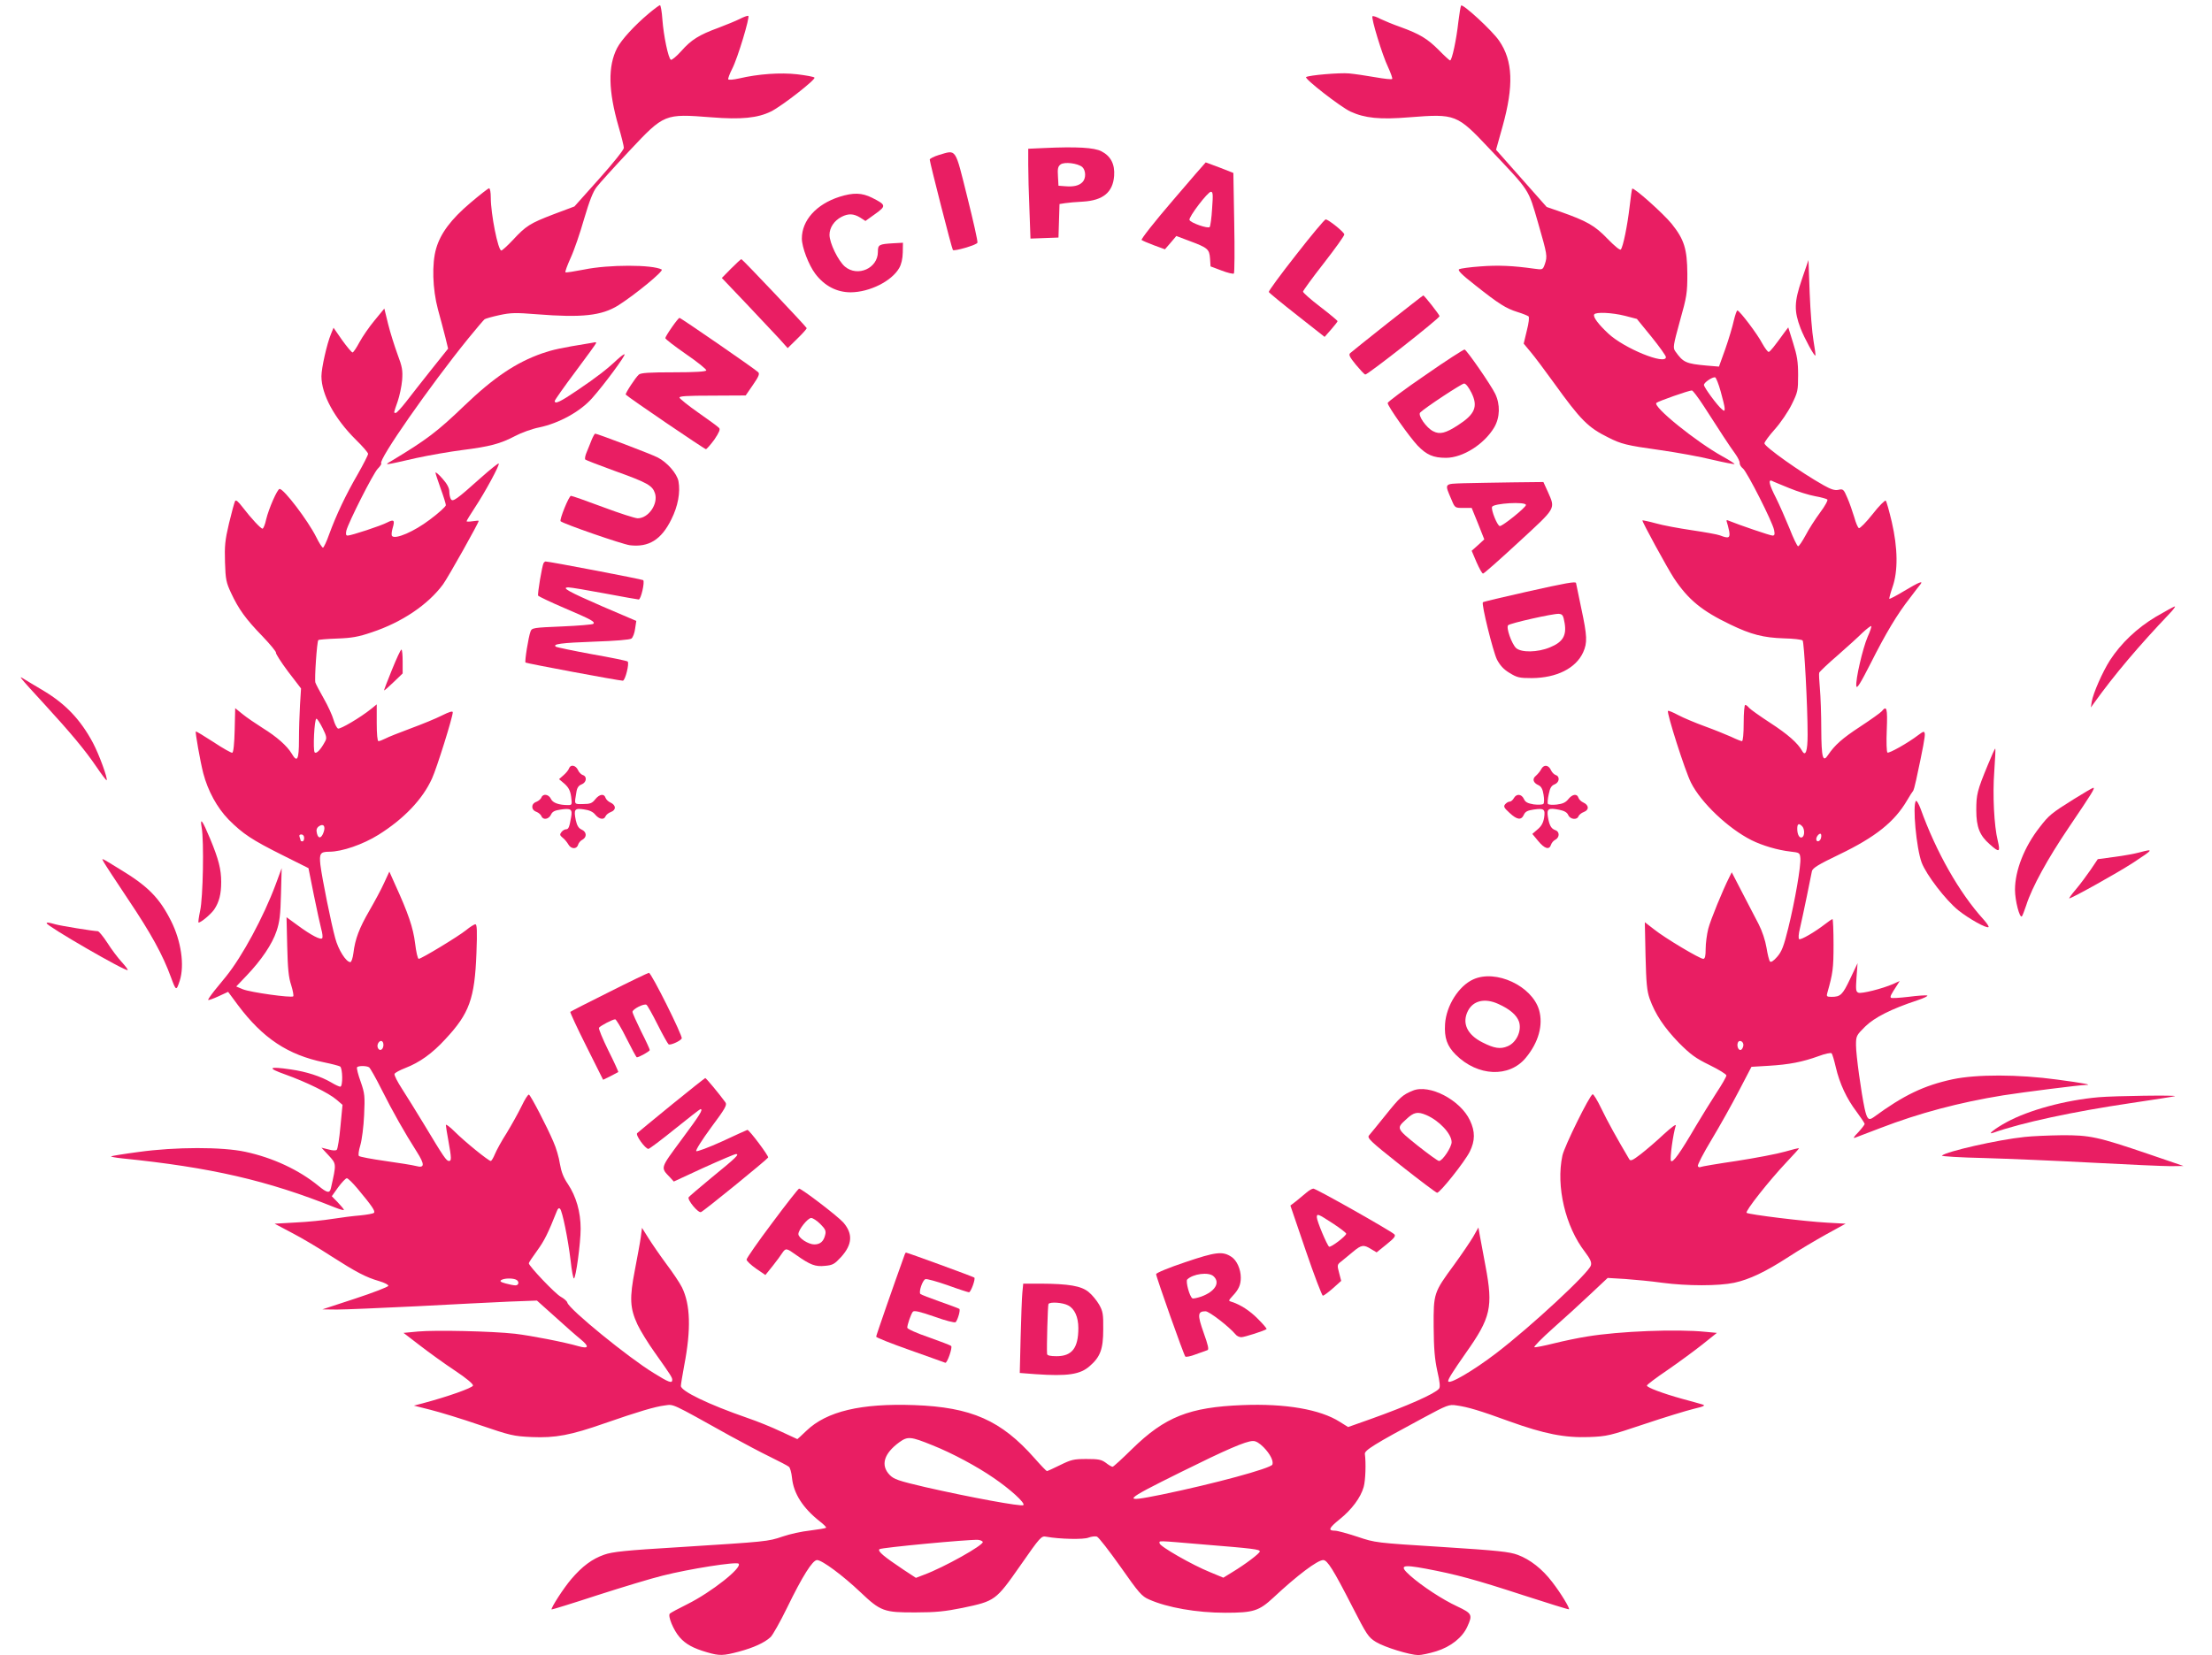
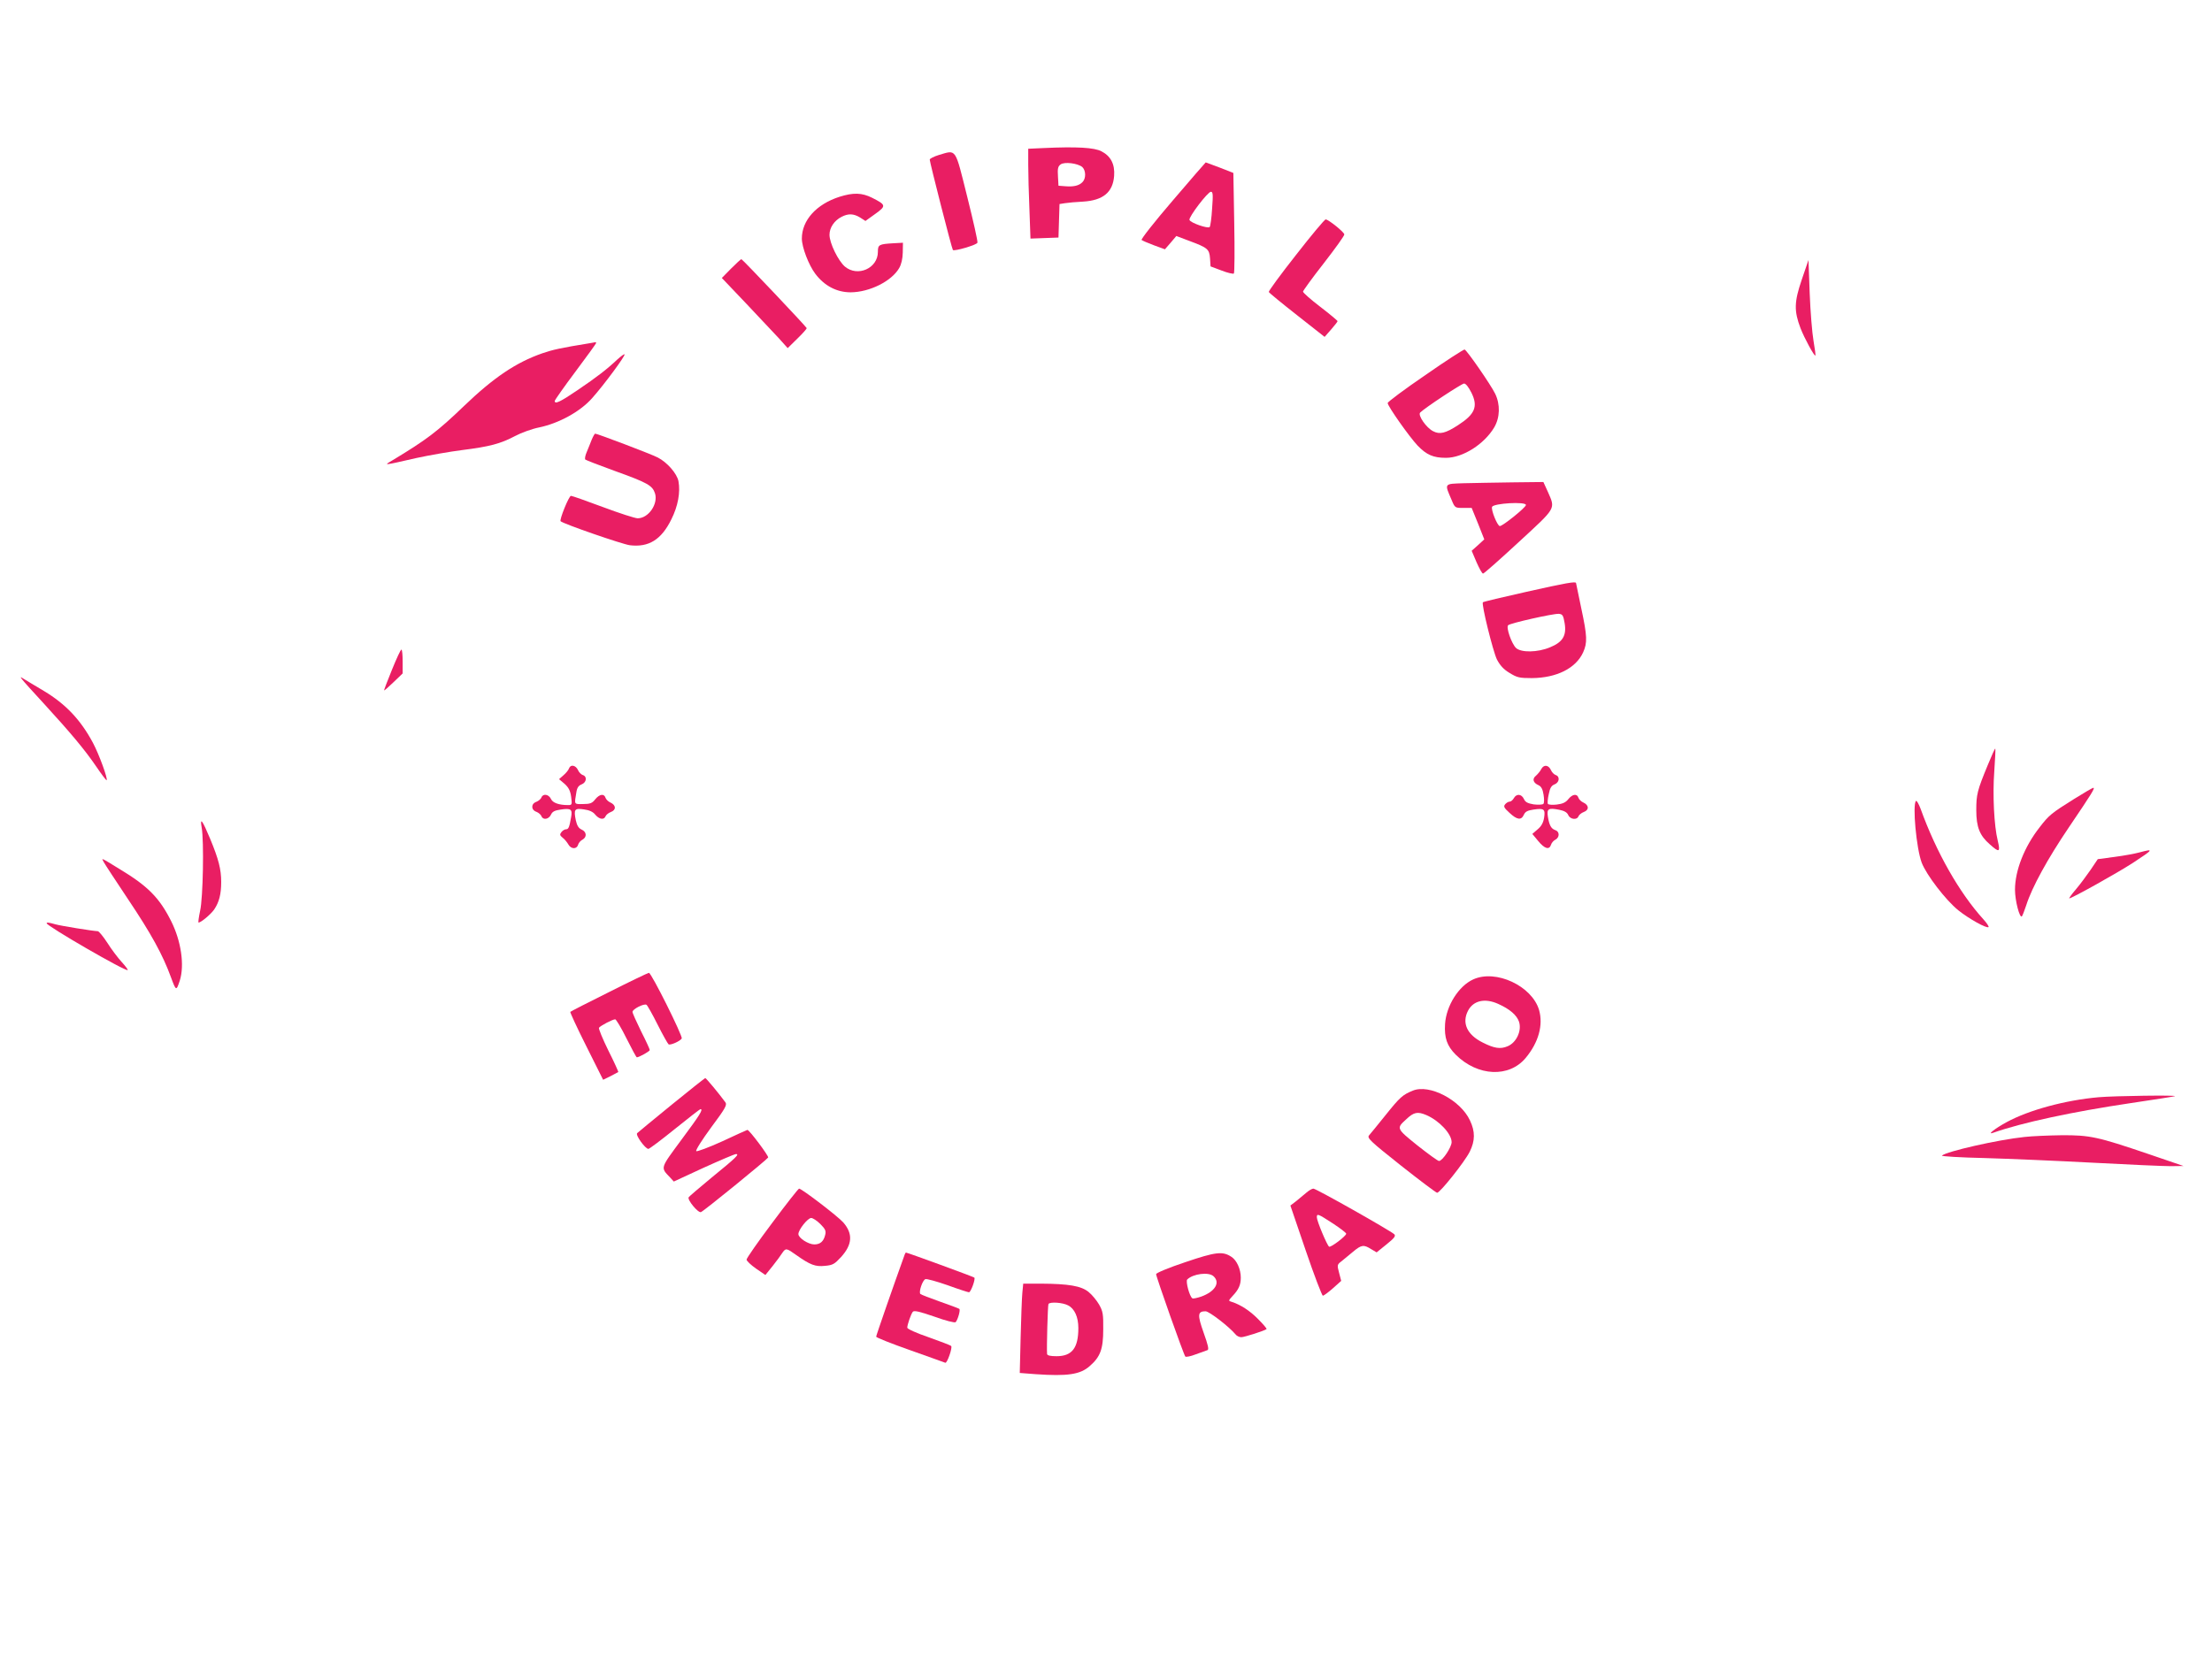
<svg xmlns="http://www.w3.org/2000/svg" version="1.0" width="1280pt" height="958pt" viewBox="0 0 1280 958" preserveAspectRatio="xMidYMid meet">
  <g transform="translate(0,958) scale(0.1,-0.1)" fill="#e91e63" stroke="none">
-     <path d="M3753 9501 c-82 -69 -157 -151 -182 -199 -54 -105 -51 -248 8 -453 17 -58 31 -115 31 -125 0 -11 -64 -91 -143 -179 l-143 -160 -120 -45 c-138 -53 -160 -67 -237 -150 -31 -33 -61 -60 -66 -60 -19 0 -61 211 -61 306 0 30 -4 54 -10 54 -5 0 -54 -38 -109 -85 -111 -94 -172 -176 -197 -263 -26 -88 -21 -236 10 -352 14 -52 34 -125 43 -162 l16 -66 -99 -124 c-54 -68 -120 -152 -146 -186 -27 -34 -52 -62 -58 -62 -13 0 -13 -3 11 66 11 32 23 88 26 124 4 56 1 76 -27 150 -17 47 -42 125 -54 174 l-22 90 -56 -68 c-31 -37 -70 -94 -88 -127 -17 -32 -35 -59 -40 -59 -5 0 -32 32 -60 71 l-50 72 -15 -37 c-23 -55 -55 -196 -55 -244 0 -105 76 -245 199 -367 39 -38 71 -75 71 -82 0 -7 -27 -60 -60 -118 -69 -119 -124 -235 -165 -347 -15 -43 -32 -78 -36 -78 -5 0 -23 28 -40 63 -48 95 -186 277 -211 277 -13 0 -63 -114 -78 -177 -6 -29 -16 -53 -21 -53 -10 0 -66 60 -115 124 -27 35 -39 45 -44 35 -4 -8 -20 -66 -35 -129 -23 -97 -26 -131 -23 -225 3 -99 7 -117 35 -177 44 -94 84 -150 181 -250 46 -48 81 -91 79 -96 -3 -4 28 -53 69 -108 l76 -99 -6 -95 c-3 -52 -6 -143 -6 -202 0 -116 -10 -135 -42 -80 -27 45 -87 98 -168 148 -41 26 -94 62 -117 81 l-42 34 -3 -127 c-2 -78 -7 -129 -14 -131 -5 -2 -55 26 -109 62 -54 35 -100 63 -102 61 -4 -4 25 -170 43 -241 27 -103 80 -200 147 -269 83 -83 134 -117 312 -206 l150 -75 31 -155 c17 -85 37 -174 43 -198 7 -23 9 -47 6 -52 -8 -13 -64 16 -144 75 l-63 46 4 -168 c3 -129 8 -181 23 -225 10 -32 15 -61 12 -65 -11 -10 -248 23 -292 41 l-38 16 60 63 c85 89 148 182 173 257 18 53 23 93 26 215 l4 150 -35 -95 c-70 -188 -194 -417 -287 -532 -15 -18 -45 -55 -67 -82 -22 -28 -39 -52 -36 -54 2 -2 29 7 59 21 l56 26 57 -77 c144 -192 289 -288 498 -331 44 -9 86 -20 93 -24 15 -10 17 -117 1 -117 -6 0 -30 11 -53 25 -60 35 -143 62 -234 75 -129 19 -139 9 -32 -29 123 -44 253 -108 297 -146 l35 -30 -12 -125 c-6 -69 -16 -129 -21 -135 -6 -6 -24 -5 -49 2 l-40 10 40 -43 c48 -52 47 -48 15 -191 -7 -31 -21 -29 -71 12 -113 93 -265 164 -424 198 -133 29 -404 29 -619 -1 -84 -11 -155 -23 -158 -25 -2 -3 27 -8 64 -12 512 -52 840 -127 1231 -284 28 -11 52 -18 52 -14 0 4 -16 23 -35 43 l-35 36 37 52 c21 28 43 52 50 52 7 0 34 -27 61 -59 86 -103 105 -132 96 -141 -5 -5 -40 -11 -79 -15 -38 -3 -110 -12 -160 -20 -49 -8 -145 -18 -213 -21 l-123 -7 102 -54 c56 -29 157 -89 224 -133 147 -94 202 -123 278 -145 34 -10 56 -22 54 -28 -2 -6 -89 -40 -193 -74 l-189 -62 85 -1 c47 0 254 9 460 19 206 11 447 23 536 27 l161 6 104 -93 c57 -52 124 -111 149 -131 52 -43 47 -57 -13 -40 -83 24 -274 61 -367 72 -135 15 -460 22 -560 13 l-85 -8 95 -73 c52 -40 143 -106 202 -145 65 -43 107 -78 105 -87 -2 -13 -145 -64 -292 -103 l-50 -13 95 -24 c52 -13 181 -52 285 -88 179 -61 196 -65 301 -70 139 -6 227 11 424 80 193 67 290 96 347 103 53 7 30 18 378 -176 77 -42 182 -98 234 -123 51 -25 99 -50 106 -56 7 -5 15 -34 18 -64 9 -91 63 -175 162 -253 22 -17 38 -33 35 -36 -3 -3 -44 -10 -92 -16 -48 -5 -120 -21 -160 -35 -85 -29 -91 -29 -593 -61 -317 -19 -391 -27 -439 -44 -69 -24 -127 -67 -190 -141 -44 -51 -120 -169 -114 -176 2 -1 120 35 263 82 143 46 314 98 380 114 154 39 427 82 439 69 23 -22 -156 -164 -296 -234 -51 -25 -97 -50 -102 -55 -13 -13 21 -96 57 -137 35 -40 79 -64 159 -87 72 -21 93 -20 184 4 85 23 147 51 183 84 12 11 56 89 96 171 88 181 147 275 173 275 29 0 150 -90 250 -185 118 -112 137 -119 322 -118 115 0 170 6 269 26 190 40 193 42 335 245 117 168 122 173 151 167 78 -14 216 -17 244 -5 16 6 38 9 48 6 10 -3 71 -82 137 -175 106 -151 123 -171 165 -189 105 -47 276 -77 441 -77 163 0 195 10 279 88 138 129 255 217 288 217 24 0 59 -56 168 -269 84 -164 93 -178 137 -205 51 -31 195 -75 245 -76 18 0 65 10 104 22 84 26 152 80 180 143 31 68 28 76 -59 117 -86 40 -203 117 -272 178 -66 59 -49 66 91 40 175 -33 283 -62 565 -154 142 -46 261 -83 263 -81 6 6 -48 95 -97 158 -57 75 -127 130 -199 157 -49 18 -112 25 -441 46 -382 24 -383 24 -487 59 -58 19 -116 35 -130 35 -42 0 -36 15 27 66 70 56 122 126 139 187 11 38 14 141 7 191 -3 21 55 57 336 208 141 76 151 80 195 73 65 -9 135 -30 305 -92 203 -73 320 -96 461 -91 105 4 120 8 320 75 116 39 244 78 285 88 63 15 71 20 50 26 -14 4 -65 19 -115 32 -115 32 -205 66 -205 77 0 5 53 45 118 89 64 44 155 111 202 148 l85 68 -65 6 c-167 17 -498 4 -686 -27 -51 -8 -137 -26 -193 -40 -56 -14 -107 -24 -112 -22 -6 2 42 51 107 109 66 58 163 147 218 199 l99 93 101 -6 c55 -4 152 -13 215 -22 145 -19 325 -19 416 0 88 19 181 63 315 150 58 38 156 96 217 130 l113 62 -108 6 c-128 7 -454 47 -465 57 -10 9 131 187 230 292 40 42 73 79 73 81 0 3 -37 -6 -81 -19 -45 -13 -171 -37 -281 -54 -109 -16 -203 -32 -208 -35 -5 -3 -12 -1 -15 5 -4 6 32 75 79 153 47 78 118 205 158 282 l73 140 100 6 c118 7 195 22 289 56 37 14 71 21 75 16 4 -4 15 -41 24 -80 22 -95 63 -183 121 -259 25 -34 46 -65 46 -70 0 -4 -17 -26 -37 -48 -26 -26 -32 -37 -18 -31 11 4 77 29 147 56 223 86 456 148 710 189 114 18 445 60 477 60 44 0 -13 11 -164 31 -227 31 -468 31 -605 2 -168 -36 -285 -93 -457 -219 -30 -22 -39 -13 -53 49 -20 93 -50 311 -50 367 0 54 2 57 53 108 54 53 151 102 302 152 39 13 64 25 57 28 -8 2 -56 -1 -109 -8 -52 -6 -98 -9 -101 -5 -6 6 0 18 36 73 l15 24 -39 -18 c-63 -27 -181 -57 -200 -50 -15 6 -16 17 -11 89 l6 82 -43 -91 c-44 -93 -56 -104 -108 -104 -27 0 -30 3 -24 23 32 113 36 141 36 279 0 81 -3 148 -6 148 -3 0 -23 -13 -43 -29 -58 -45 -140 -93 -150 -87 -5 4 -4 29 5 64 7 31 25 113 39 182 14 69 27 135 30 148 5 18 37 38 158 96 210 101 320 189 393 314 15 26 30 49 33 52 4 3 12 32 19 65 41 190 52 252 50 268 -3 16 -7 15 -38 -8 -60 -46 -169 -107 -178 -101 -5 3 -7 62 -4 131 5 126 0 144 -29 108 -8 -9 -64 -49 -125 -89 -104 -68 -147 -107 -185 -163 -31 -48 -39 -18 -40 147 0 86 -4 193 -8 237 -4 44 -6 85 -4 91 3 7 50 52 106 100 56 49 121 108 145 132 25 23 47 40 50 38 3 -3 -7 -32 -21 -63 -28 -65 -71 -249 -65 -285 3 -17 24 17 82 131 88 175 155 287 229 381 27 36 54 71 60 78 18 23 -10 12 -93 -38 -46 -28 -85 -48 -87 -46 -2 2 6 32 18 67 33 93 31 227 -4 378 -15 63 -30 118 -35 123 -4 4 -39 -30 -76 -78 -37 -47 -73 -83 -79 -81 -6 2 -18 30 -27 63 -10 32 -27 83 -40 112 -21 50 -25 53 -51 47 -22 -5 -43 2 -86 26 -134 75 -343 224 -343 243 0 7 27 44 60 81 34 38 78 103 98 144 35 71 37 80 37 170 0 78 -6 113 -29 186 l-28 90 -22 -29 c-60 -83 -82 -110 -91 -113 -5 -1 -22 21 -38 50 -26 51 -128 186 -143 190 -4 1 -13 -25 -21 -58 -7 -33 -29 -107 -49 -164 l-37 -103 -72 6 c-120 11 -135 18 -181 83 -14 20 -12 33 27 175 40 142 43 161 43 273 -1 144 -18 199 -91 290 -48 59 -219 212 -228 203 -2 -2 -9 -49 -15 -104 -13 -111 -38 -234 -51 -248 -5 -6 -36 20 -77 62 -73 76 -118 102 -274 157 l-78 27 -146 165 -147 166 38 136 c65 234 60 379 -20 495 -39 58 -210 215 -220 204 -3 -3 -10 -45 -16 -94 -11 -102 -37 -224 -48 -224 -3 0 -33 27 -66 61 -65 65 -109 92 -222 133 -40 14 -91 35 -114 46 -22 12 -43 19 -47 16 -9 -9 57 -226 90 -294 16 -35 27 -66 24 -69 -3 -4 -47 1 -98 10 -51 9 -119 19 -151 22 -55 5 -230 -10 -249 -21 -13 -8 199 -173 257 -200 83 -38 170 -47 339 -33 270 21 276 19 467 -184 235 -248 221 -227 279 -426 54 -188 55 -193 39 -241 -12 -32 -12 -32 -63 -25 -120 17 -208 21 -309 13 -60 -4 -115 -12 -123 -16 -11 -6 12 -30 94 -94 135 -107 176 -133 243 -154 30 -9 58 -21 64 -25 5 -6 2 -37 -10 -83 l-18 -75 40 -48 c22 -26 83 -107 134 -178 157 -218 198 -259 315 -317 75 -38 105 -46 299 -73 99 -14 236 -39 304 -56 68 -16 126 -27 128 -25 2 2 -29 22 -69 44 -152 84 -406 289 -383 310 11 10 188 72 205 72 6 0 36 -40 68 -89 95 -148 151 -234 182 -276 16 -22 28 -47 27 -55 -1 -8 7 -23 19 -32 24 -20 171 -309 180 -356 5 -25 3 -32 -9 -32 -14 0 -192 61 -251 85 -15 7 -18 5 -13 -8 3 -8 9 -32 13 -51 7 -40 -2 -45 -53 -25 -15 6 -89 19 -163 30 -74 11 -168 28 -209 40 -40 11 -75 18 -77 17 -4 -5 143 -274 182 -334 83 -125 162 -190 327 -269 120 -58 191 -76 310 -80 54 -1 103 -7 108 -12 9 -9 29 -378 29 -545 0 -96 -12 -130 -32 -94 -25 45 -83 96 -183 161 -60 39 -116 79 -124 88 -7 9 -17 17 -22 17 -5 0 -9 -47 -9 -105 0 -62 -4 -105 -10 -105 -5 0 -33 11 -62 25 -29 13 -98 41 -153 61 -55 20 -124 49 -154 65 -30 16 -56 27 -59 24 -9 -9 99 -348 133 -415 58 -116 215 -265 350 -333 64 -32 154 -58 225 -66 53 -6 55 -7 58 -38 4 -44 -31 -247 -70 -405 -26 -106 -38 -136 -64 -166 -21 -24 -36 -34 -42 -27 -5 6 -14 42 -20 80 -7 42 -25 96 -45 135 -19 36 -61 118 -95 183 l-61 118 -14 -28 c-38 -75 -109 -248 -122 -299 -8 -32 -15 -84 -15 -116 0 -43 -4 -58 -14 -58 -20 0 -223 121 -285 171 l-53 41 4 -193 c4 -160 8 -204 24 -250 32 -89 83 -166 169 -255 68 -68 96 -89 178 -129 53 -26 97 -53 97 -60 0 -7 -26 -53 -58 -101 -32 -49 -84 -134 -117 -189 -93 -159 -136 -220 -146 -204 -7 13 12 153 28 204 3 11 -25 -10 -69 -50 -41 -39 -101 -90 -133 -115 -48 -37 -60 -42 -67 -30 -70 118 -127 221 -161 292 -23 48 -46 86 -51 84 -17 -4 -164 -302 -175 -355 -38 -177 17 -411 131 -558 30 -40 39 -59 34 -77 -10 -42 -345 -353 -546 -507 -134 -103 -280 -188 -280 -163 0 12 27 55 101 161 146 206 160 267 115 505 -15 79 -30 161 -34 183 l-7 40 -31 -55 c-18 -30 -67 -102 -109 -160 -119 -162 -120 -165 -119 -360 1 -126 6 -186 21 -255 15 -65 18 -94 10 -103 -23 -29 -183 -100 -399 -177 l-127 -45 -48 30 c-113 72 -314 107 -563 97 -308 -12 -449 -68 -639 -254 -58 -57 -108 -103 -113 -103 -5 0 -23 10 -39 23 -26 19 -43 22 -113 22 -73 0 -88 -4 -151 -35 -39 -19 -73 -35 -77 -35 -3 0 -35 33 -71 74 -194 220 -366 296 -697 308 -308 11 -506 -36 -623 -148 -28 -27 -52 -49 -53 -49 -1 0 -44 20 -95 44 -52 25 -139 60 -195 79 -225 78 -384 155 -384 185 0 9 9 62 19 117 41 211 36 355 -13 454 -13 26 -54 87 -91 136 -37 50 -83 117 -103 149 l-37 59 -7 -54 c-4 -30 -20 -115 -34 -189 -32 -164 -29 -222 15 -317 17 -36 62 -109 100 -162 94 -133 101 -144 101 -158 0 -22 -20 -15 -108 40 -146 89 -489 369 -499 407 -2 9 -20 24 -38 34 -32 17 -185 178 -185 194 0 4 22 37 49 74 42 58 63 101 113 227 6 16 12 21 19 14 13 -13 46 -174 61 -300 6 -57 15 -103 19 -103 11 0 39 204 39 288 0 97 -26 187 -74 259 -25 36 -38 70 -46 116 -5 36 -22 94 -38 129 -36 85 -130 266 -141 272 -5 3 -24 -27 -43 -67 -19 -39 -58 -109 -86 -155 -29 -45 -59 -100 -68 -122 -9 -22 -20 -40 -24 -40 -13 0 -151 112 -208 169 -29 29 -52 46 -52 39 0 -7 7 -49 15 -93 18 -100 18 -115 3 -115 -15 0 -30 22 -143 210 -45 74 -103 168 -129 208 -26 40 -46 79 -43 86 3 7 31 22 62 34 83 32 156 84 232 167 139 149 170 234 180 498 5 129 3 167 -6 167 -7 0 -31 -15 -54 -34 -46 -37 -259 -166 -274 -166 -6 0 -15 40 -21 90 -11 90 -40 175 -116 341 l-33 74 -30 -65 c-16 -36 -55 -108 -85 -160 -59 -102 -83 -164 -93 -247 -4 -30 -12 -53 -18 -52 -25 1 -69 71 -87 138 -24 87 -76 345 -86 425 -7 65 -1 76 51 76 74 0 195 42 285 98 147 92 256 206 310 326 28 61 120 356 120 383 0 9 -20 3 -62 -18 -35 -18 -116 -51 -181 -75 -64 -24 -131 -50 -147 -59 -16 -8 -34 -15 -40 -15 -6 0 -10 39 -10 106 l0 107 -32 -26 c-62 -50 -179 -119 -192 -114 -7 3 -19 26 -26 51 -7 25 -32 80 -56 122 -24 42 -46 84 -49 93 -6 19 9 239 17 246 3 3 53 7 110 9 84 3 123 10 199 36 175 58 326 160 413 278 29 40 206 355 206 367 0 2 -16 1 -35 -2 -19 -3 -35 -3 -35 0 0 4 22 39 48 79 59 89 145 248 138 255 -3 3 -49 -34 -103 -82 -142 -127 -163 -142 -174 -124 -5 8 -9 28 -9 44 0 20 -13 45 -40 75 -22 25 -40 40 -40 34 0 -5 14 -47 30 -92 17 -46 30 -89 30 -96 0 -8 -42 -46 -93 -84 -91 -69 -198 -115 -218 -95 -5 5 -3 25 3 46 14 46 8 53 -31 33 -35 -19 -209 -76 -229 -76 -10 0 -12 7 -8 28 12 48 156 333 182 359 14 14 23 28 20 31 -19 18 281 448 503 722 47 58 90 108 95 112 6 4 44 15 86 24 65 14 93 15 216 5 263 -21 375 -8 471 51 99 63 266 200 252 208 -54 29 -307 29 -448 0 -57 -11 -106 -19 -109 -16 -3 3 11 41 30 83 20 43 55 145 78 226 31 105 52 159 73 185 16 21 101 115 190 210 201 214 202 214 473 193 174 -14 269 -4 346 34 64 32 261 186 251 196 -5 5 -50 13 -100 19 -98 11 -225 2 -336 -24 -31 -7 -60 -10 -63 -5 -2 4 8 32 23 61 32 62 104 302 93 306 -5 2 -27 -6 -50 -18 -22 -11 -78 -34 -123 -51 -112 -41 -157 -69 -215 -135 -28 -31 -55 -53 -60 -50 -15 9 -42 139 -49 233 -3 46 -10 83 -14 83 -4 0 -34 -22 -66 -49z m5650 -1749 l69 -18 84 -103 c46 -57 84 -110 84 -118 0 -48 -241 50 -333 136 -59 55 -90 97 -82 111 9 15 102 11 178 -8z m554 -438 c12 -43 23 -87 23 -98 0 -16 -2 -17 -16 -5 -27 22 -104 127 -104 141 0 14 49 47 65 44 5 -2 20 -38 32 -82z m396 -559 c48 -20 116 -41 150 -47 34 -6 66 -15 71 -19 5 -4 -14 -39 -42 -76 -28 -38 -66 -97 -84 -132 -19 -35 -38 -63 -43 -63 -5 0 -28 47 -50 104 -23 56 -58 136 -78 176 -38 74 -47 108 -24 99 6 -4 52 -22 100 -42z m-8486 -1390 c23 -46 25 -58 14 -77 -25 -47 -50 -73 -60 -63 -11 12 -2 195 10 195 5 0 21 -25 36 -55z m6 -601 c-13 -38 -31 -41 -39 -8 -5 20 -2 31 11 41 26 18 40 2 28 -33z m8555 34 c15 -15 16 -55 1 -64 -15 -9 -29 14 -29 49 0 29 9 34 28 15z m108 -73 c-7 -18 -26 -20 -26 -2 0 18 24 41 28 27 2 -6 1 -17 -2 -25z m-8776 5 c0 -11 -4 -20 -10 -20 -5 0 -10 2 -10 4 0 2 -3 11 -6 20 -4 11 -1 16 10 16 9 0 16 -8 16 -20z m458 -1206 c-4 -24 -24 -29 -32 -8 -8 20 13 49 27 35 5 -5 7 -17 5 -27z m7870 3 c-2 -11 -8 -22 -14 -24 -14 -5 -25 22 -18 41 8 22 36 7 32 -17z m-7952 -125 c6 -4 39 -62 72 -128 63 -126 135 -253 204 -361 47 -74 46 -96 -5 -82 -19 5 -99 18 -178 29 -78 11 -147 24 -152 29 -5 5 -1 32 8 62 9 30 19 107 22 174 5 111 4 125 -20 194 -15 41 -24 78 -21 83 6 10 55 10 70 0z m848 -1228 c22 -8 20 -34 -1 -34 -10 0 -36 5 -57 11 -29 8 -36 13 -25 20 16 10 60 12 83 3z m2413 -960 c113 -45 258 -123 352 -188 97 -66 185 -146 173 -158 -10 -10 -308 45 -567 104 -158 37 -183 46 -207 71 -54 56 -33 124 56 189 49 35 65 34 193 -18z m1915 -11 c38 -39 58 -79 51 -100 -8 -22 -340 -112 -641 -174 -237 -48 -228 -38 113 131 258 128 375 179 415 179 17 1 38 -12 62 -36z m-1625 -548 c6 -18 -224 -147 -340 -190 l-47 -18 -73 48 c-112 75 -150 106 -138 118 9 9 516 57 570 54 14 -1 26 -7 28 -12z m1279 -15 c284 -23 324 -28 324 -40 0 -11 -83 -74 -159 -120 l-52 -32 -77 32 c-104 42 -292 150 -292 167 0 16 -27 17 256 -7z" />
    <path d="M6038 8723 l-88 -4 0 -93 c0 -51 3 -168 7 -260 l6 -167 81 3 81 3 3 97 3 97 32 5 c18 3 64 7 104 9 116 7 173 54 180 149 5 67 -19 114 -73 142 -41 22 -143 28 -336 19z m225 -110 c21 -20 22 -66 1 -87 -20 -21 -52 -28 -100 -24 l-39 3 -3 55 c-3 43 0 57 15 68 22 17 100 7 126 -15z" />
    <path d="M5433 8683 c-29 -9 -53 -21 -53 -27 1 -19 128 -517 134 -523 8 -9 137 29 142 42 3 7 -24 126 -59 266 -72 288 -61 272 -164 242z" />
    <path d="M6786 8419 c-104 -121 -185 -224 -180 -228 5 -4 37 -18 72 -31 l63 -23 33 38 33 39 74 -28 c108 -40 117 -48 121 -102 l3 -46 64 -24 c36 -14 68 -21 71 -17 4 5 5 137 2 295 l-5 287 -79 31 c-44 16 -80 30 -81 30 -1 0 -87 -99 -191 -221z m228 -46 c-3 -54 -10 -102 -14 -107 -10 -11 -111 24 -117 41 -6 16 106 163 124 163 12 0 13 -16 7 -97z" />
    <path d="M4858 8441 c-134 -43 -218 -136 -218 -242 0 -50 40 -154 78 -204 53 -70 124 -107 205 -107 109 1 236 64 280 140 13 22 20 54 21 90 l1 57 -55 -3 c-84 -5 -90 -8 -90 -50 0 -95 -117 -147 -191 -85 -39 34 -89 136 -89 184 0 41 27 82 70 104 39 20 69 19 107 -4 l31 -20 57 41 c64 46 63 52 -18 93 -60 30 -109 31 -189 6z" />
    <path d="M7500 8105 c-89 -113 -160 -210 -158 -215 2 -5 75 -65 163 -134 l160 -126 37 42 c21 24 38 46 38 49 0 3 -45 41 -100 83 -55 42 -100 82 -100 88 0 5 54 80 120 164 66 85 120 160 119 167 0 13 -92 87 -108 87 -6 0 -83 -92 -171 -205z" />
    <path d="M4230 8025 l-53 -54 139 -146 c76 -81 162 -172 191 -203 l51 -57 56 55 c31 30 55 57 54 61 -5 11 -372 399 -378 399 -3 0 -30 -25 -60 -55z" />
    <path d="M10426 7961 c-44 -129 -45 -181 -7 -281 22 -57 80 -164 86 -158 2 1 -3 40 -11 86 -8 46 -18 169 -22 275 l-7 192 -39 -114z" />
-     <path d="M8029 7709 c-112 -89 -210 -167 -216 -173 -10 -9 -3 -23 32 -66 25 -30 49 -56 55 -58 11 -4 430 325 430 338 0 8 -88 120 -94 120 -2 0 -95 -73 -207 -161z" />
-     <path d="M3888 7686 c-21 -30 -38 -58 -38 -63 0 -6 54 -47 120 -93 67 -46 119 -88 117 -94 -3 -7 -63 -11 -189 -11 -139 0 -189 -3 -201 -13 -19 -16 -81 -111 -76 -116 20 -20 456 -316 464 -316 5 1 27 26 49 56 28 42 35 59 27 67 -6 7 -59 46 -118 87 -59 41 -108 81 -111 88 -3 9 40 12 190 12 l193 1 42 61 c34 49 40 65 30 74 -21 20 -447 314 -455 314 -4 0 -24 -25 -44 -54z" />
    <path d="M3410 7593 c-166 -27 -211 -37 -272 -58 -152 -53 -281 -140 -453 -305 -153 -147 -216 -195 -415 -315 -51 -30 -57 -31 140 14 74 16 194 37 265 46 158 20 220 36 305 81 36 19 99 42 140 50 115 24 238 92 306 169 69 77 195 248 188 254 -2 3 -21 -11 -42 -30 -57 -54 -117 -101 -231 -178 -100 -68 -131 -82 -131 -62 0 5 54 82 120 170 66 88 120 163 120 166 0 3 -3 4 -7 4 -5 -1 -19 -4 -33 -6z" />
    <path d="M8248 7409 c-120 -82 -218 -155 -218 -162 0 -18 125 -195 173 -246 52 -54 91 -71 164 -71 98 0 222 79 280 177 33 57 35 132 5 194 -26 53 -163 251 -177 256 -5 1 -108 -65 -227 -148z m267 -103 c39 -79 20 -124 -78 -187 -72 -47 -106 -55 -144 -35 -40 20 -90 93 -75 108 28 28 239 167 254 168 10 0 26 -20 43 -54z" />
    <path d="M3424 7035 c-7 -19 -21 -52 -29 -72 -9 -20 -12 -40 -8 -43 5 -4 80 -33 168 -65 192 -69 220 -85 235 -130 20 -61 -37 -145 -100 -145 -15 0 -105 29 -201 65 -96 36 -179 65 -185 65 -12 0 -68 -139 -60 -147 15 -15 359 -134 401 -139 109 -13 182 32 240 150 38 76 53 156 41 221 -9 44 -65 109 -120 137 -36 19 -350 138 -362 138 -3 0 -12 -16 -20 -35z" />
    <path d="M8472 6783 c-118 -4 -114 1 -72 -97 19 -46 20 -46 68 -46 l48 0 37 -91 36 -91 -36 -33 -37 -33 28 -66 c16 -36 32 -66 38 -66 5 0 98 82 206 182 220 203 213 190 169 291 l-26 57 -178 -2 c-98 -1 -225 -4 -281 -5z m358 -126 c0 -14 -134 -122 -151 -122 -14 0 -52 94 -45 111 8 21 196 32 196 11z" />
-     <path d="M3146 6322 c-9 -14 -37 -182 -32 -190 3 -4 71 -37 153 -72 159 -68 178 -79 166 -91 -4 -4 -86 -11 -181 -15 -166 -7 -174 -8 -182 -29 -12 -31 -35 -174 -29 -180 6 -5 540 -105 563 -105 14 0 39 101 28 111 -4 4 -96 23 -205 42 -109 20 -203 40 -209 43 -25 16 29 23 220 30 121 4 208 11 216 18 8 6 18 31 21 56 l7 46 -194 83 c-200 87 -243 111 -198 111 14 0 108 -16 210 -35 102 -19 190 -35 196 -35 13 0 36 101 26 112 -6 5 -543 108 -565 108 -3 0 -8 -4 -11 -8z" />
    <path d="M8831 6154 c-135 -30 -247 -57 -250 -60 -10 -9 58 -283 81 -331 18 -34 38 -57 73 -78 44 -27 57 -30 129 -30 144 1 255 57 297 149 25 56 24 93 -11 256 -16 77 -30 143 -30 145 0 11 -58 1 -289 -51z m223 -181 c12 -72 -11 -110 -85 -140 -72 -30 -166 -31 -196 -4 -26 25 -59 119 -46 132 12 12 261 68 293 66 22 -2 26 -8 34 -54z" />
-     <path d="M12475 6010 c-110 -66 -201 -153 -265 -251 -43 -67 -98 -192 -106 -241 l-5 -33 18 25 c119 166 261 333 437 518 22 23 36 42 31 42 -6 -1 -55 -28 -110 -60z" />
    <path d="M2268 5703 c-26 -64 -47 -118 -45 -119 1 -2 26 20 55 48 l52 50 0 69 c0 38 -3 69 -7 69 -5 0 -29 -53 -55 -117z" />
    <path d="M130 5645 c8 -11 65 -74 126 -140 152 -166 235 -265 301 -362 31 -46 58 -81 60 -79 8 8 -43 148 -79 216 -71 133 -157 224 -283 300 -50 29 -101 61 -115 69 -24 15 -25 15 -10 -4z" />
    <path d="M11503 5153 c-62 -150 -67 -172 -67 -263 0 -98 20 -147 79 -198 55 -49 61 -45 45 23 -21 84 -30 266 -20 398 5 72 8 132 6 134 -2 2 -21 -40 -43 -94z" />
    <path d="M3293 5133 c-3 -10 -18 -28 -32 -40 l-26 -23 32 -27 c23 -21 33 -39 38 -75 6 -46 5 -48 -18 -48 -53 0 -89 13 -99 36 -13 27 -46 32 -55 8 -3 -8 -16 -20 -29 -25 -32 -11 -32 -47 0 -58 13 -5 26 -17 29 -25 9 -24 42 -19 55 8 8 18 21 25 56 30 60 9 69 2 61 -43 -10 -58 -15 -71 -29 -71 -8 0 -20 -7 -27 -16 -11 -14 -10 -19 7 -33 12 -9 26 -27 33 -39 15 -27 48 -29 56 -2 3 11 15 25 26 30 26 15 24 45 -5 58 -18 8 -27 23 -34 54 -13 64 -7 71 47 63 31 -4 53 -14 66 -31 23 -27 50 -31 59 -9 3 8 17 20 31 25 32 12 30 40 -3 55 -12 5 -25 18 -28 27 -8 26 -35 22 -60 -9 -17 -22 -29 -27 -70 -27 -53 -1 -51 -4 -39 67 4 28 13 40 31 47 28 11 33 46 6 54 -9 3 -22 16 -27 28 -13 29 -43 35 -52 11z" />
    <path d="M8919 5129 c-6 -13 -21 -30 -31 -39 -23 -18 -17 -41 15 -55 15 -7 24 -22 29 -55 4 -24 4 -48 -1 -53 -5 -5 -30 -6 -56 -3 -35 6 -49 13 -57 32 -14 29 -43 31 -58 4 -6 -11 -17 -20 -24 -20 -8 0 -19 -7 -26 -15 -11 -13 -7 -21 25 -50 44 -41 68 -44 83 -11 8 18 21 25 56 30 61 9 69 3 61 -48 -5 -29 -16 -49 -38 -67 l-30 -26 34 -41 c37 -45 64 -53 74 -22 3 11 15 25 26 30 25 14 24 47 -1 55 -24 8 -35 28 -43 78 -7 46 3 52 65 40 30 -6 46 -15 53 -31 11 -25 50 -30 59 -7 3 8 17 20 31 25 32 12 30 40 -3 55 -12 5 -25 18 -28 27 -8 26 -35 22 -59 -8 -15 -19 -33 -27 -67 -31 -25 -3 -48 -1 -51 4 -3 5 -1 30 5 56 7 37 16 50 34 57 28 11 32 46 6 54 -9 3 -22 16 -27 28 -14 31 -41 34 -56 7z" />
    <path d="M12003 4956 c-133 -83 -147 -95 -200 -164 -89 -113 -143 -251 -143 -362 0 -63 27 -167 40 -154 4 5 15 34 25 64 33 104 124 270 248 453 132 195 152 227 140 227 -4 0 -54 -29 -110 -64z" />
    <path d="M11087 4944 c-21 -22 2 -274 33 -357 27 -71 139 -217 212 -276 61 -49 165 -107 175 -97 3 3 -10 23 -30 45 -139 153 -273 389 -363 639 -11 29 -23 50 -27 46z" />
    <path d="M1167 4790 c14 -78 8 -408 -9 -482 -8 -38 -12 -68 -9 -68 14 0 70 47 90 75 29 43 41 89 41 160 0 73 -15 132 -64 250 -45 108 -60 128 -49 65z" />
    <path d="M12380 4646 c-25 -7 -90 -19 -144 -26 l-97 -13 -41 -61 c-23 -33 -61 -85 -85 -113 -25 -29 -42 -53 -39 -53 15 0 280 148 369 206 119 78 123 83 37 60z" />
    <path d="M601 4589 c7 -13 70 -109 140 -214 133 -198 201 -322 248 -451 30 -81 31 -81 51 -21 29 90 8 231 -50 346 -68 135 -134 202 -300 302 -111 68 -104 65 -89 38z" />
    <path d="M270 4236 c0 -16 458 -281 469 -271 2 3 -14 24 -35 47 -22 24 -59 73 -83 111 -24 37 -49 67 -55 67 -29 1 -215 31 -246 40 -38 11 -50 12 -50 6z" />
    <path d="M3525 3838 c-121 -60 -222 -112 -225 -115 -2 -2 39 -92 93 -199 l97 -194 43 21 c23 12 43 23 45 24 1 1 -24 58 -58 125 -33 67 -57 126 -54 131 7 11 79 49 94 49 5 0 35 -49 65 -110 30 -60 57 -110 60 -110 13 0 75 35 75 42 0 5 -22 53 -50 108 -27 55 -50 106 -50 113 0 16 67 50 81 41 5 -3 34 -54 64 -114 30 -60 59 -111 64 -115 11 -6 66 18 76 34 7 13 -176 381 -190 380 -5 0 -109 -50 -230 -111z" />
    <path d="M8525 3911 c-84 -38 -156 -152 -163 -258 -5 -80 11 -127 62 -178 127 -126 309 -134 405 -18 74 89 102 190 77 277 -41 139 -250 237 -381 177z m145 -142 c67 -30 107 -65 120 -103 17 -52 -15 -121 -66 -142 -42 -18 -78 -12 -145 22 -90 45 -121 113 -84 184 31 59 98 74 175 39z" />
    <path d="M3886 3185 c-104 -85 -194 -159 -199 -164 -11 -11 47 -91 65 -91 6 0 75 52 153 115 78 63 145 115 148 115 18 0 -2 -32 -109 -176 -126 -171 -123 -160 -65 -221 l20 -22 173 80 c95 43 179 79 187 79 22 0 -1 -22 -141 -136 -70 -58 -130 -109 -133 -114 -9 -15 55 -92 71 -86 17 6 380 302 389 316 5 8 -109 160 -120 160 -1 0 -67 -29 -145 -66 -79 -36 -147 -61 -151 -57 -5 5 34 66 86 137 82 110 93 130 83 145 -38 52 -112 141 -117 141 -3 -1 -91 -70 -195 -155z" />
    <path d="M8175 3267 c-59 -24 -75 -39 -156 -140 -45 -56 -89 -110 -97 -119 -12 -15 5 -32 184 -174 109 -86 203 -157 210 -158 16 -1 159 178 189 238 31 63 32 116 1 181 -55 118 -235 212 -331 172z m78 -141 c75 -32 147 -109 147 -157 0 -29 -53 -109 -73 -109 -7 0 -63 41 -125 90 -123 99 -122 99 -65 151 44 42 66 46 116 25z" />
    <path d="M12144 3229 c-193 -17 -403 -74 -532 -144 -68 -37 -116 -75 -79 -62 167 59 460 122 797 172 135 20 250 38 255 40 19 7 -351 2 -441 -6z" />
    <path d="M11715 2999 c-154 -16 -453 -84 -478 -108 -4 -4 106 -11 245 -14 139 -4 422 -16 628 -27 206 -11 409 -20 450 -20 l75 1 -205 70 c-291 99 -337 109 -500 108 -74 -1 -171 -5 -215 -10z" />
    <path d="M4468 2501 c-82 -109 -148 -204 -148 -212 1 -8 25 -31 55 -52 l54 -37 42 52 c23 29 48 63 56 76 20 29 24 28 80 -12 82 -58 111 -69 167 -63 45 4 55 10 93 51 66 73 69 135 13 200 -33 37 -241 196 -256 196 -5 -1 -75 -90 -156 -199z m279 -6 c29 -29 34 -40 28 -63 -9 -38 -29 -55 -63 -55 -34 0 -92 37 -92 60 0 25 54 93 74 93 10 0 34 -16 53 -35z" />
    <path d="M7560 2677 c-14 -12 -41 -34 -59 -49 l-34 -26 89 -261 c49 -144 94 -261 99 -261 6 1 32 20 58 43 l48 43 -12 46 c-12 45 -12 48 13 67 14 11 44 36 68 56 48 40 61 42 104 15 l32 -19 57 46 c46 37 55 49 45 59 -24 22 -452 264 -468 264 -8 0 -26 -11 -40 -23z m152 -178 c43 -28 78 -55 78 -60 0 -13 -89 -81 -99 -75 -12 8 -71 149 -71 170 0 23 6 21 92 -35z" />
    <path d="M5235 2318 c-67 -186 -165 -468 -165 -475 0 -5 88 -40 196 -78 109 -39 200 -71 204 -73 11 -4 43 89 34 97 -5 5 -64 27 -131 51 -68 23 -123 48 -123 55 0 17 21 78 32 92 7 9 38 2 125 -28 63 -23 118 -37 123 -32 13 15 29 72 21 77 -4 3 -55 22 -112 42 -57 20 -108 40 -113 44 -11 11 12 80 29 86 7 3 65 -13 128 -35 63 -23 119 -41 124 -41 11 0 39 77 31 85 -5 5 -388 145 -396 145 -1 0 -5 -6 -7 -12z" />
    <path d="M6858 2274 c-93 -31 -168 -62 -168 -69 0 -16 160 -468 169 -477 3 -4 31 1 61 13 30 11 61 22 67 24 10 3 3 31 -22 101 -37 104 -35 124 11 124 21 0 135 -88 173 -133 7 -10 23 -17 34 -17 17 0 134 37 146 47 3 2 -19 28 -49 58 -48 49 -103 84 -154 100 -18 5 -18 7 6 33 36 38 48 65 48 107 0 48 -23 100 -54 120 -51 34 -91 29 -268 -31z m164 -81 c41 -37 9 -89 -71 -118 -24 -8 -47 -13 -51 -10 -17 10 -40 99 -30 109 33 33 124 45 152 19z" />
    <path d="M5916 2098 c-3 -29 -7 -146 -10 -259 l-5 -206 91 -7 c186 -13 259 -2 314 47 61 53 78 98 78 212 1 89 -2 105 -24 144 -14 24 -41 57 -61 73 -43 35 -115 47 -276 48 l-102 0 -5 -52z m265 -74 c37 -19 59 -67 59 -131 0 -116 -37 -163 -126 -163 -36 0 -54 4 -55 13 -3 36 4 283 8 289 8 14 83 9 114 -8z" />
  </g>
</svg>